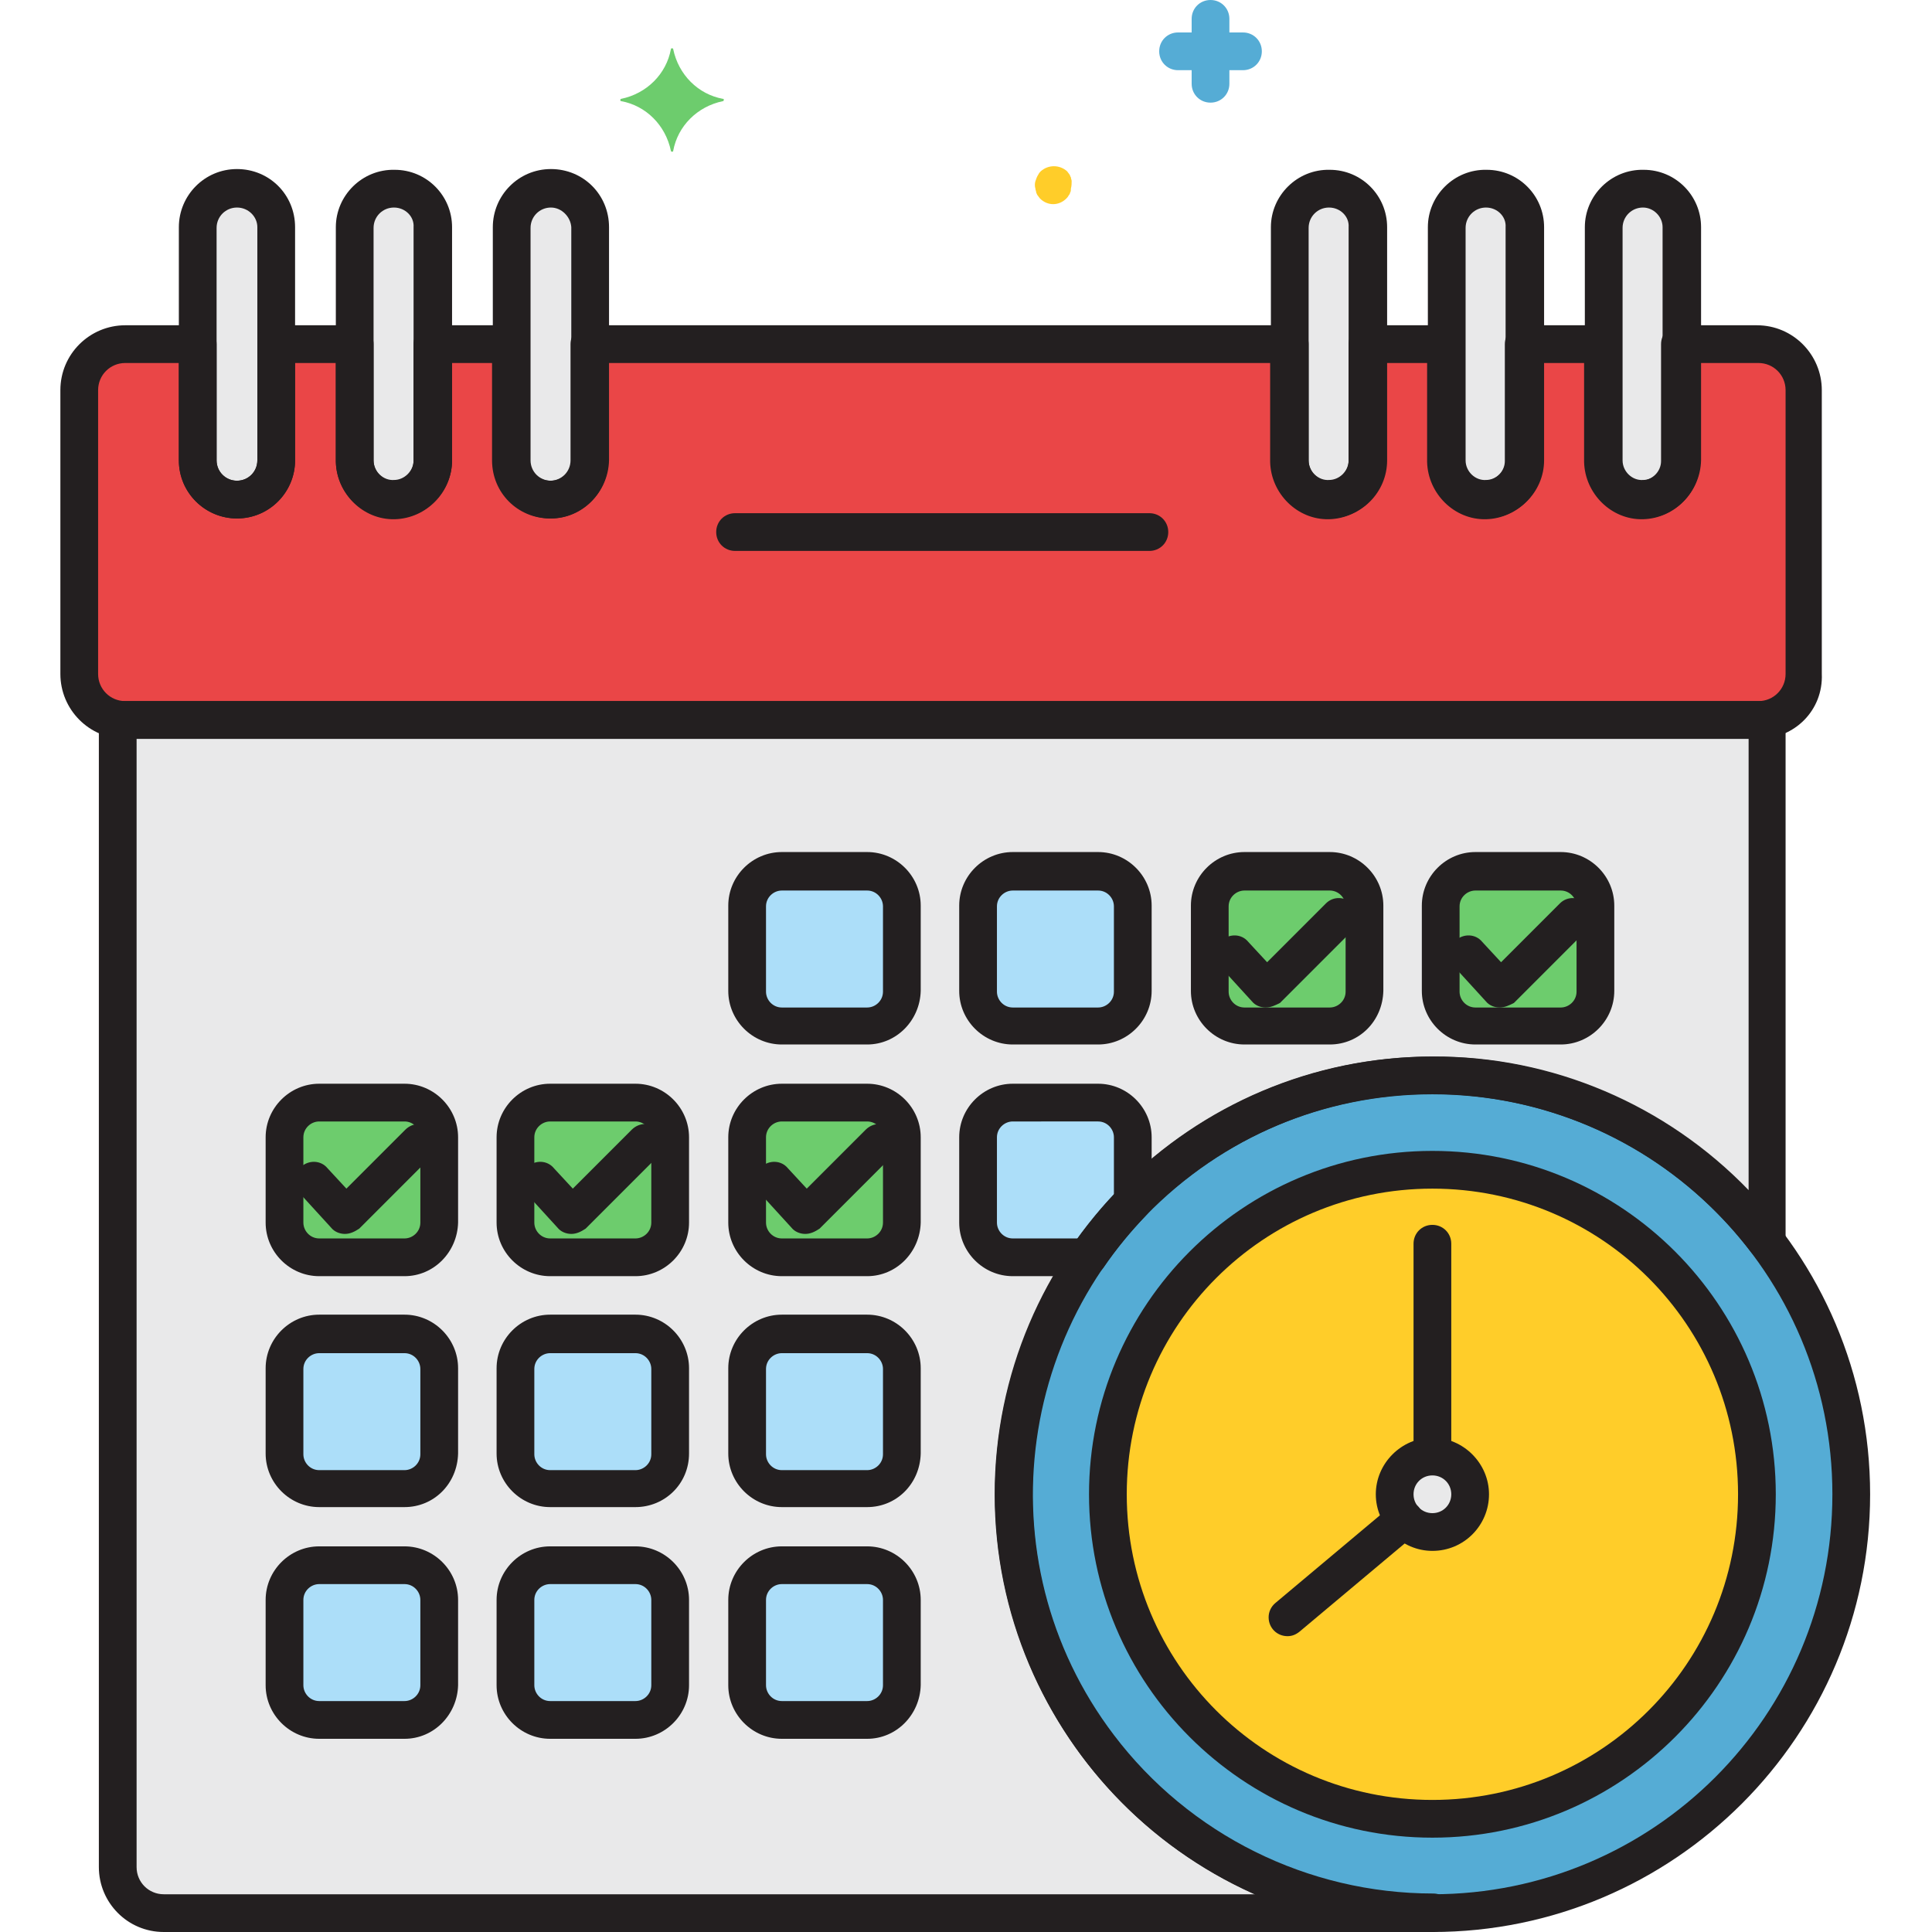
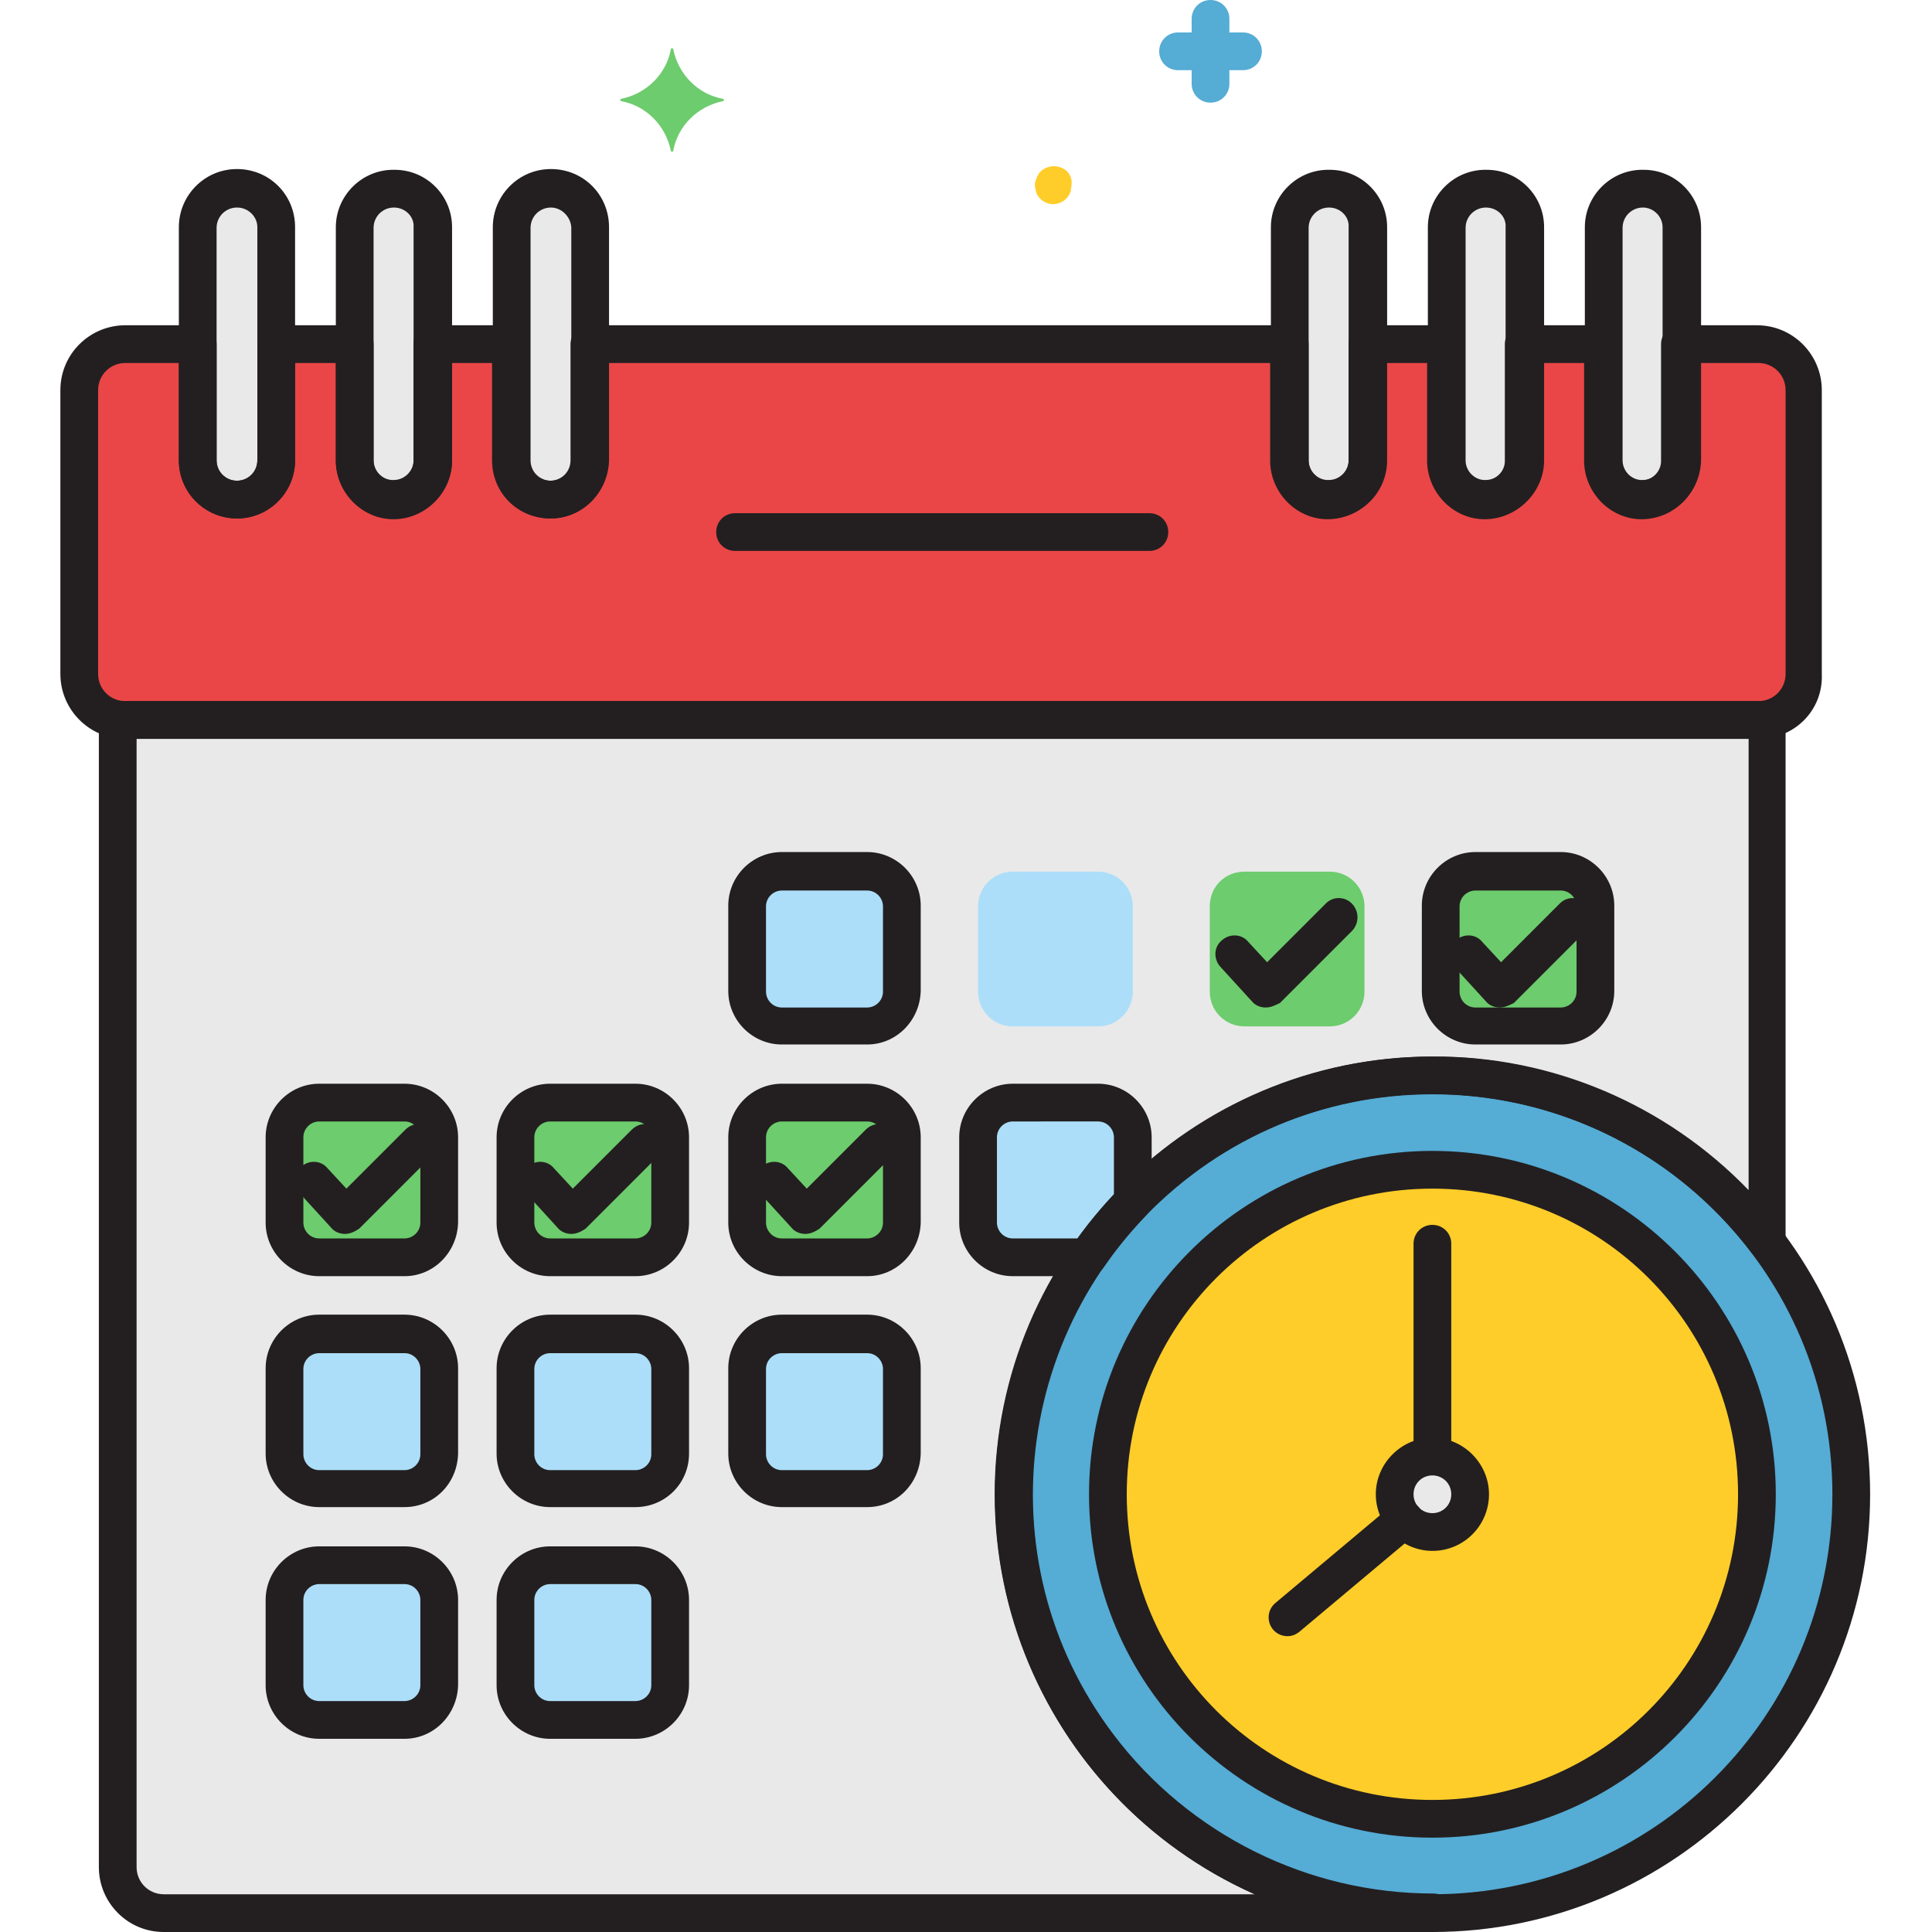
<svg xmlns="http://www.w3.org/2000/svg" height="512pt" viewBox="-16 0 512 512" width="512pt">
  <path d="m450 91.199h-20.199v30.801c0 5.801-4.602 10.398-10.199 10.602-5.602.199-10.402-4.602-10.602-10.203v-.199-31h-20.801v30.801c0 5.801-4.598 10.398-10.199 10.602-5.602.199-10.398-4.602-10.602-10.203v-.199-31h-20.797v30.801c0 5.801-4.602 10.398-10.203 10.602-5.598.199-10.398-4.602-10.598-10.203v-.199-31h-185.602v30.801c0 5.801-4.598 10.398-10.398 10.398s-10.402-4.598-10.402-10.398v-30.801h-20.598v30.801c0 5.801-4.602 10.398-10.402 10.398-5.797 0-10.398-4.598-10.398-10.398v-30.801h-20.801v30.801c0 5.801-4.598 10.398-10.398 10.398s-10.402-4.598-10.402-10.398v-30.801h-19.199c-6.801 0-12.199 5.402-12.199 12.199v75.203c0 6.797 5.398 12.199 12.199 12.199h432.801c6.801 0 12.199-5.402 12.199-12.199v-75.203c0-6.797-5.398-12.199-12.199-12.199zm0 0" fill="#ea4647" />
  <path d="m252.602 396c0-61.398 49.797-111 111-111 34.797 0 67.598 16.199 88.598 44v-138.199h-437v304c0 6.801 5.402 12.199 12.199 12.199h336.203c-61.203 0-111-49.602-111-111zm0 0" fill="#e9e9ea" />
  <path d="m474.602 396c0 61.305-49.699 111-111 111-61.305 0-111-49.695-111-111s49.695-111 111-111c61.301 0 111 49.695 111 111zm0 0" fill="#55acd5" />
  <path d="m449.602 396c0 47.496-38.504 86-86 86-47.5 0-86-38.504-86-86s38.5-86 86-86c47.496 0 86 38.504 86 86zm0 0" fill="#ffcd29" />
  <path d="m373.602 396c0 5.523-4.48 10-10 10-5.523 0-10-4.477-10-10s4.477-10 10-10c5.52 0 10 4.477 10 10zm0 0" fill="#e9e9ea" />
  <path d="m46.801 50c5.801 0 10.398 4.602 10.398 10.398v61.602c0 5.801-4.598 10.398-10.398 10.398s-10.402-4.598-10.402-10.398v-61.801c0-5.598 4.801-10.199 10.402-10.199zm0 0" fill="#e9e9ea" />
  <path d="m88.398 50c5.801 0 10.402 4.602 10.402 10.398v61.602c0 5.801-4.602 10.398-10.402 10.398-5.797 0-10.398-4.598-10.398-10.398v-61.801c0-5.598 4.602-10.199 10.398-10.199zm0 0" fill="#e9e9ea" />
  <path d="m130 50c5.801 0 10.398 4.602 10.398 10.398v61.602c0 5.801-4.598 10.398-10.398 10.398s-10.398-4.598-10.398-10.398v-61.801c0-5.598 4.598-10.199 10.398-10.199zm0 0" fill="#e9e9ea" />
  <path d="m336.199 50c5.801 0 10.402 4.602 10.402 10.398v61.602c0 5.801-4.602 10.398-10.402 10.398s-10.398-4.598-10.398-10.398v-61.801c0-5.598 4.801-10.199 10.398-10.199zm0 0" fill="#e9e9ea" />
  <path d="m377.801 50c5.801 0 10.398 4.602 10.398 10.398v61.602c0 5.801-4.598 10.398-10.398 10.398s-10.402-4.598-10.402-10.398v-61.801c0-5.598 4.602-10.199 10.402-10.199zm0 0" fill="#e9e9ea" />
  <path d="m419.398 50c5.801 0 10.402 4.602 10.402 10.398v61.602c0 5.801-4.602 10.398-10.402 10.398-5.797 0-10.398-4.598-10.398-10.398v-61.801c0-5.598 4.602-10.199 10.398-10.199zm0 0" fill="#e9e9ea" />
  <path d="m191.199 231h22.602c5 0 9.199 4 9.199 9.199v22.602c0 5-4 9.199-9.199 9.199h-22.602c-5 0-9.199-4-9.199-9.199v-22.602c0-5.199 4-9.199 9.199-9.199zm0 0" fill="#acdef9" />
  <path d="m252.398 231h22.602c5 0 9.199 4 9.199 9.199v22.602c0 5-4 9.199-9.199 9.199h-22.602c-5 0-9.199-4-9.199-9.199v-22.602c0-5.199 4.199-9.199 9.199-9.199zm0 0" fill="#acdef9" />
  <path d="m313.801 231h22.598c5 0 9.203 4 9.203 9.199v22.602c0 5-4 9.199-9.203 9.199h-22.598c-5 0-9.199-4-9.199-9.199v-22.602c0-5.199 4-9.199 9.199-9.199zm0 0" fill="#6dcc6d" />
  <path d="m68.602 292.199h22.598c5 0 9.199 4 9.199 9.199v22.602c0 5-4 9.199-9.199 9.199h-22.598c-5 0-9.203-4-9.203-9.199v-22.602c0-5 4-9.199 9.203-9.199zm0 0" fill="#6dcc6d" />
  <path d="m129.801 292.199h22.598c5 0 9.203 4 9.203 9.199v22.602c0 5-4 9.199-9.203 9.199h-22.598c-5 0-9.199-4-9.199-9.199v-22.602c0-5 4.199-9.199 9.199-9.199zm0 0" fill="#6dcc6d" />
  <path d="m191.199 292.199h22.602c5 0 9.199 4 9.199 9.199v22.602c0 5-4 9.199-9.199 9.199h-22.602c-5 0-9.199-4-9.199-9.199v-22.602c0-5 4-9.199 9.199-9.199zm0 0" fill="#6dcc6d" />
  <path d="m68.602 353.602h22.598c5 0 9.199 4 9.199 9.199v22.598c0 5-4 9.203-9.199 9.203h-22.598c-5 0-9.203-4-9.203-9.203v-22.598c0-5.199 4-9.199 9.203-9.199zm0 0" fill="#acdef9" />
  <path d="m129.801 353.602h22.598c5 0 9.203 4 9.203 9.199v22.598c0 5-4 9.203-9.203 9.203h-22.598c-5 0-9.199-4-9.199-9.203v-22.598c0-5.199 4.199-9.199 9.199-9.199zm0 0" fill="#acdef9" />
  <path d="m191.199 353.602h22.602c5 0 9.199 4 9.199 9.199v22.598c0 5-4 9.203-9.199 9.203h-22.602c-5 0-9.199-4-9.199-9.203v-22.598c0-5.199 4-9.199 9.199-9.199zm0 0" fill="#acdef9" />
  <path d="m68.602 414.801h22.598c5 0 9.199 4 9.199 9.199v22.602c0 5-4 9.199-9.199 9.199h-22.598c-5 0-9.203-4-9.203-9.199v-22.602c0-5 4-9.199 9.203-9.199zm0 0" fill="#acdef9" />
  <path d="m129.801 414.801h22.598c5 0 9.203 4 9.203 9.199v22.602c0 5-4 9.199-9.203 9.199h-22.598c-5 0-9.199-4-9.199-9.199v-22.602c0-5 4.199-9.199 9.199-9.199zm0 0" fill="#acdef9" />
-   <path d="m191.199 414.801h22.602c5 0 9.199 4 9.199 9.199v22.602c0 5-4 9.199-9.199 9.199h-22.602c-5 0-9.199-4-9.199-9.199v-22.602c0-5 4-9.199 9.199-9.199zm0 0" fill="#acdef9" />
  <path d="m375 231h22.602c5 0 9.199 4 9.199 9.199v22.602c0 5-4 9.199-9.199 9.199h-22.602c-5 0-9.199-4-9.199-9.199v-22.602c.199-5.199 4.199-9.199 9.199-9.199zm0 0" fill="#6dcc6d" />
  <path d="m284.199 318.602v-17.203c0-5-4.199-9.199-9.199-9.199h-22.602c-5 0-9.199 4.199-9.199 9.199v22.602c0 5 4.199 9.199 9.199 9.199h19.801c3.602-5.199 7.602-10.199 12-14.598zm0 0" fill="#acdef9" />
  <path d="m313.398 8.602h-3.598v-3.602c0-2.801-2.199-5-5-5s-5 2.199-5 5v3.602h-3.602c-2.801 0-5 2.199-5 5 0 2.797 2.199 5 5 5h3.602v3.598c0 2.801 2.199 5 5 5s5-2.199 5-5v-3.598h3.598c2.801 0 5-2.203 5-5 0-2.801-2.199-5-5-5zm0 0" fill="#55acd5" />
  <path d="m268 48c0-.398-.199-.602-.199-1-.199-.199-.199-.602-.402-.801-.199-.199-.398-.598-.598-.801-2-1.797-5-1.797-7 0-.199.203-.402.402-.602.801-.398.602-.598 1.199-.801 1.801-.199.602-.199 1.398 0 2 0 .398.203.602.203 1 .199.398.199.602.398.801s.398.598.602.801c2 2 5 2 7 0 .199-.203.398-.402.598-.801.199-.199.402-.602.402-.801.199-.199.199-.602.199-1 .199-.801.199-1.398.199-2zm0 0" fill="#ffcd29" />
  <path d="m175.602 26.199c-6.602-1.199-11.801-6.398-13.203-13.199 0-.199-.199-.199-.398-.199s-.199.199-.199.199c-1.199 6.602-6.402 11.801-13.199 13.199-.203 0-.203.199-.203.402 0 .199.203.199.203.199 6.598 1.199 11.797 6.398 13.199 13.199 0 .199.199.199.398.199s.199-.199.199-.199c1.203-6.602 6.402-11.801 13.203-13.199.199 0 .199-.199.199-.402 0-.199 0-.199-.199-.199zm0 0" fill="#6dcc6d" />
  <g fill="#231f20">
    <path d="m46.801 137.398c-8.402 0-15.402-6.797-15.402-15.398v-61.801c0-8.398 6.801-15.398 15.402-15.398 8.598 0 15.398 6.801 15.398 15.398v61.801c0 8.398-6.801 15.398-15.398 15.398zm0-82.398c-3 0-5.402 2.398-5.402 5.398v61.602c0 3 2.402 5.398 5.402 5.398s5.398-2.398 5.398-5.398v-61.801c0-2.801-2.398-5.199-5.398-5.199zm0 0" />
    <path d="m88.398 137.398c-8.398 0-15.398-6.797-15.398-15.398v-61.801c0-8.398 7-15.398 15.602-15.199 8.398 0 15.199 6.801 15.199 15.199v61.801c0 8.398-7 15.398-15.402 15.398zm0-82.398c-3 0-5.398 2.398-5.398 5.398v61.602c0 3 2.602 5.398 5.398 5.199 2.801 0 5.203-2.398 5.203-5.199v-61.801c.199-2.801-2.203-5.199-5.203-5.199zm0 0" />
    <path d="m130 137.398c-8.398 0-15.398-6.797-15.398-15.398v-61.801c0-8.398 6.797-15.398 15.398-15.398s15.398 6.801 15.398 15.398v61.801c-.199 8.398-7 15.398-15.398 15.398zm0-82.398c-3 0-5.398 2.398-5.398 5.398v61.602c0 3 2.398 5.398 5.398 5.398s5.398-2.398 5.398-5.398v-61.801c-.199-2.801-2.598-5.199-5.398-5.199zm0 0" />
    <path d="m336.199 137.398c-8.398 0-15.398-6.797-15.398-15.398v-61.801c0-8.398 7-15.398 15.598-15.199 8.402 0 15.203 6.801 15.203 15.199v61.801c0 8.398-6.801 15.398-15.402 15.398zm0-82.398c-3 0-5.398 2.398-5.398 5.398v61.602c0 3 2.598 5.398 5.398 5.199 2.801 0 5.199-2.398 5.199-5.199v-61.801c.203-2.801-2.199-5.199-5.199-5.199zm0 0" />
    <path d="m377.801 137.398c-8.402 0-15.402-6.797-15.402-15.398v-61.801c0-8.398 7-15.398 15.602-15.199 8.398 0 15.199 6.801 15.199 15.199v61.801c0 8.398-7 15.398-15.398 15.398zm0-82.398c-3 0-5.402 2.398-5.402 5.398v61.602c0 3 2.602 5.398 5.402 5.199 2.801 0 5.199-2.398 5.199-5.199v-61.801c.199-2.801-2.199-5.199-5.199-5.199zm0 0" />
    <path d="m419.398 137.398c-8.398 0-15.398-6.797-15.398-15.398v-61.801c0-8.398 7-15.398 15.602-15.199 8.398 0 15.199 6.801 15.199 15.199v61.801c-.199 8.398-7 15.398-15.402 15.398zm0-82.398c-3 0-5.398 2.398-5.398 5.398v61.602c0 3 2.602 5.398 5.398 5.199 2.801 0 5.203-2.398 5.203-5.199v-61.801c0-2.801-2.402-5.199-5.203-5.199zm0 0" />
    <path d="m450 195.801h-432.801c-9.598 0-17.199-7.801-17.199-17.199v-75.203c0-9.598 7.801-17.199 17.199-17.199h19.199c2.801 0 5 2.199 5 5v30.801c0 3 2.402 5.398 5.402 5.398s5.398-2.398 5.398-5.398v-30.801c0-2.801 2.199-5 5-5h20.801c2.801 0 5 2.199 5 5v30.801c0 3 2.398 5.398 5.199 5.398 3 0 5.402-2.398 5.402-5.199v-.199-30.801c0-2.801 2.199-5 5-5h20.797c2.801 0 5 2.199 5 5v30.801c0 3 2.402 5.398 5.402 5.398s5.398-2.398 5.398-5.398v-30.801c0-2.801 2.199-5 5-5h185.602c2.801 0 5 2.199 5 5v30.801c0 3 2.398 5.398 5.199 5.398 3 0 5.398-2.398 5.398-5.199v-.199-30.801c0-2.801 2.203-5 5-5h20.801c2.801 0 5 2.199 5 5v30.801c0 3 2.402 5.398 5.199 5.398 3 0 5.402-2.398 5.402-5.199v-.199-30.801c0-2.801 2.199-5 5-5h20.801c2.797 0 5 2.199 5 5v30.801c0 3 2.398 5.398 5.199 5.398 3 0 5.398-2.398 5.398-5.199v-.199-30.801c0-2.801 2.199-5 5-5h20.402c9.598 0 17.199 7.801 17.199 17.199v75.203c.398 9.598-7.199 17.199-16.801 17.199zm-432.801-99.602c-4 0-7.199 3.199-7.199 7.199v75.203c0 4 3.199 7.199 7.199 7.199h432.801c4 0 7.199-3.199 7.199-7.199v-75.203c0-4-3.199-7.199-7.199-7.199h-15.398v25.801c0 8.398-6.801 15.398-15.203 15.602-8.398.199-15.398-6.801-15.598-15.203 0-.199 0-.199 0-.398v-25.801h-10.801v25.801c0 8.398-6.801 15.398-15.199 15.602-8.402.199-15.402-6.801-15.602-15.203 0-.199 0-.199 0-.398v-25.801h-10.801v25.801c0 8.398-6.797 15.398-15.199 15.602-8.398.199-15.398-6.801-15.598-15.203 0-.199 0-.199 0-.398v-25.801h-175.402v25.801c0 8.398-6.801 15.398-15.398 15.398-8.602 0-15.402-6.797-15.402-15.398v-25.801h-10.598v25.801c0 8.398-6.801 15.398-15.199 15.602-8.402.199-15.402-6.801-15.602-15.203 0-.199 0-.199 0-.398v-25.801h-10.801v25.801c0 8.398-6.801 15.398-15.398 15.398-8.402 0-15.402-6.797-15.402-15.398v-25.801zm0 0" />
    <path d="m288.602 146h-109.801c-2.801 0-5-2.199-5-5s2.199-5 5-5h109.801c2.797 0 5 2.199 5 5s-2.203 5-5 5zm0 0" />
    <path d="m213.801 276.801h-22.602c-7.801 0-14.199-6.402-14.199-14.199v-22.602c0-7.801 6.398-14.199 14.199-14.199h22.602c7.801 0 14.199 6.398 14.199 14.199v22.602c-.199 7.797-6.398 14.199-14.199 14.199zm-22.602-40.801c-2.199 0-4.199 1.801-4.199 4.199v22.602c0 2.199 1.801 4.199 4.199 4.199h22.602c2.199 0 4.199-1.801 4.199-4.199v-22.602c0-2.199-1.801-4.199-4.199-4.199zm0 0" />
-     <path d="m275 276.801h-22.602c-7.797 0-14.199-6.402-14.199-14.199v-22.602c0-7.801 6.402-14.199 14.199-14.199h22.602c7.801 0 14.199 6.398 14.199 14.199v22.602c0 7.797-6.398 14.199-14.199 14.199zm-22.602-40.801c-2.199 0-4.199 1.801-4.199 4.199v22.602c0 2.199 1.801 4.199 4.199 4.199h22.602c2.199 0 4.199-1.801 4.199-4.199v-22.602c0-2.199-1.801-4.199-4.199-4.199zm0 0" />
-     <path d="m336.398 276.801h-22.598c-7.801 0-14.199-6.402-14.199-14.199v-22.602c0-7.801 6.398-14.199 14.199-14.199h22.598c7.801 0 14.203 6.398 14.203 14.199v22.602c-.203 8-6.402 14.199-14.203 14.199zm-22.598-40.801c-2.199 0-4.199 1.801-4.199 4.199v22.602c0 2.199 1.797 4.199 4.199 4.199h22.598c2.203 0 4.203-1.801 4.203-4.199v-22.602c0-2.199-1.801-4.199-4.203-4.199zm0 0" />
    <path d="m91.199 338.199h-22.598c-7.801 0-14.203-6.398-14.203-14.199v-22.602c0-7.797 6.402-14.199 14.203-14.199h22.598c7.801 0 14.199 6.402 14.199 14.199v22.602c-.199 7.801-6.398 14.199-14.199 14.199zm-22.598-41c-2.203 0-4.203 1.801-4.203 4.199v22.602c0 2.199 1.801 4.199 4.203 4.199h22.598c2.199 0 4.199-1.801 4.199-4.199v-22.602c0-2.199-1.797-4.199-4.199-4.199zm0 0" />
    <path d="m152.398 338.199h-22.598c-7.801 0-14.199-6.398-14.199-14.199v-22.602c0-7.797 6.398-14.199 14.199-14.199h22.598c7.801 0 14.203 6.402 14.203 14.199v22.602c0 7.801-6.402 14.199-14.203 14.199zm-22.598-41c-2.199 0-4.199 1.801-4.199 4.199v22.602c0 2.199 1.797 4.199 4.199 4.199h22.598c2.203 0 4.203-1.801 4.203-4.199v-22.602c0-2.199-1.801-4.199-4.203-4.199zm0 0" />
    <path d="m213.801 338.199h-22.602c-7.801 0-14.199-6.398-14.199-14.199v-22.602c0-7.797 6.398-14.199 14.199-14.199h22.602c7.801 0 14.199 6.402 14.199 14.199v22.602c-.199 7.801-6.398 14.199-14.199 14.199zm-22.602-41c-2.199 0-4.199 1.801-4.199 4.199v22.602c0 2.199 1.801 4.199 4.199 4.199h22.602c2.199 0 4.199-1.801 4.199-4.199v-22.602c0-2.199-1.801-4.199-4.199-4.199zm0 0" />
    <path d="m91.199 399.398h-22.598c-7.801 0-14.203-6.398-14.203-14.199v-22.598c0-7.801 6.402-14.203 14.203-14.203h22.598c7.801 0 14.199 6.402 14.199 14.203v22.598c-.199 8-6.398 14.199-14.199 14.199zm-22.598-40.797c-2.203 0-4.203 1.797-4.203 4.199v22.598c0 2.203 1.801 4.203 4.203 4.203h22.598c2.199 0 4.199-1.801 4.199-4.203v-22.598c0-2.199-1.797-4.199-4.199-4.199zm0 0" />
    <path d="m152.398 399.398h-22.598c-7.801 0-14.199-6.398-14.199-14.199v-22.598c0-7.801 6.398-14.203 14.199-14.203h22.598c7.801 0 14.203 6.402 14.203 14.203v22.598c0 8-6.402 14.199-14.203 14.199zm-22.598-40.797c-2.199 0-4.199 1.797-4.199 4.199v22.598c0 2.203 1.797 4.203 4.199 4.203h22.598c2.203 0 4.203-1.801 4.203-4.203v-22.598c0-2.199-1.801-4.199-4.203-4.199zm0 0" />
    <path d="m213.801 399.398h-22.602c-7.801 0-14.199-6.398-14.199-14.199v-22.598c0-7.801 6.398-14.203 14.199-14.203h22.602c7.801 0 14.199 6.402 14.199 14.203v22.598c-.199 8-6.398 14.199-14.199 14.199zm-22.602-40.797c-2.199 0-4.199 1.797-4.199 4.199v22.598c0 2.203 1.801 4.203 4.199 4.203h22.602c2.199 0 4.199-1.801 4.199-4.203v-22.598c0-2.199-1.801-4.199-4.199-4.199zm0 0" />
    <path d="m91.199 460.801h-22.598c-7.801 0-14.203-6.402-14.203-14.199v-22.602c0-7.801 6.402-14.199 14.203-14.199h22.598c7.801 0 14.199 6.398 14.199 14.199v22.602c-.199 7.797-6.398 14.199-14.199 14.199zm-22.598-41c-2.203 0-4.203 1.801-4.203 4.199v22.602c0 2.199 1.801 4.199 4.203 4.199h22.598c2.199 0 4.199-1.801 4.199-4.199v-22.602c0-2.199-1.797-4.199-4.199-4.199zm0 0" />
    <path d="m152.398 460.801h-22.598c-7.801 0-14.199-6.402-14.199-14.199v-22.602c0-7.801 6.398-14.199 14.199-14.199h22.598c7.801 0 14.203 6.398 14.203 14.199v22.602c0 7.797-6.402 14.199-14.203 14.199zm-22.598-41c-2.199 0-4.199 1.801-4.199 4.199v22.602c0 2.199 1.797 4.199 4.199 4.199h22.598c2.203 0 4.203-1.801 4.203-4.199v-22.602c0-2.199-1.801-4.199-4.203-4.199zm0 0" />
-     <path d="m213.801 460.801h-22.602c-7.801 0-14.199-6.402-14.199-14.199v-22.602c0-7.801 6.398-14.199 14.199-14.199h22.602c7.801 0 14.199 6.398 14.199 14.199v22.602c-.199 7.797-6.398 14.199-14.199 14.199zm-22.602-41c-2.199 0-4.199 1.801-4.199 4.199v22.602c0 2.199 1.801 4.199 4.199 4.199h22.602c2.199 0 4.199-1.801 4.199-4.199v-22.602c0-2.199-1.801-4.199-4.199-4.199zm0 0" />
    <path d="m397.602 276.801h-22.602c-7.801 0-14.199-6.402-14.199-14.199v-22.602c0-7.801 6.398-14.199 14.199-14.199h22.602c7.797 0 14.199 6.398 14.199 14.199v22.602c0 7.797-6.402 14.199-14.199 14.199zm-22.602-40.801c-2.199 0-4.199 1.801-4.199 4.199v22.602c0 2.199 1.801 4.199 4.199 4.199h22.602c2.199 0 4.199-1.801 4.199-4.199v-22.602c0-2.199-1.801-4.199-4.199-4.199zm0 0" />
    <path d="m272.199 338.199h-19.801c-7.797 0-14.199-6.398-14.199-14.199v-22.602c0-7.797 6.402-14.199 14.199-14.199h22.602c7.801 0 14.199 6.402 14.199 14.199v17.203c0 1.398-.598 2.598-1.398 3.398-4.199 4.398-8 9-11.402 14-1 1.398-2.598 2.199-4.199 2.199zm-19.801-41c-2.199 0-4.199 1.801-4.199 4.199v22.602c0 2.199 1.801 4.199 4.199 4.199h17.203c3-4 6.199-8 9.598-11.598v-15.203c0-2.199-1.801-4.199-4.199-4.199zm31.801 21.402" />
    <path d="m363.602 512h-336.203c-9.598 0-17.199-7.801-17.199-17.199v-304c0-2.801 2.199-5 5-5h437c2.801 0 5 2.199 5 5v138.199c0 2.801-2.199 5-5 5-1.598 0-3-.801-4-2-35.398-46.602-101.801-56-148.398-20.602-46.602 35.402-56 101.801-20.602 148.402 20 26.398 51.402 42 84.602 42 2.801 0 5 2.199 5 5s-2.402 5.199-5.199 5.199zm-343.402-316.199v299c0 4 3.199 7.199 7.199 7.199h289.203c-58.602-26-85-94.602-58.801-153.199 18.598-41.801 60.199-68.801 106-68.801 31.598-.199 61.801 12.801 83.598 35.398v-119.598zm0 0" />
    <path d="m363.602 389.602c-2.801 0-5-2.203-5-5v-55c0-2.801 2.199-5 5-5 2.797 0 5 2.199 5 5v55c0 2.797-2.203 5-5 5zm0 0" />
    <path d="m325.199 433.602c-2.801 0-5-2.203-5-5 0-1.402.602-2.801 1.801-3.801l31-26c2.199-1.801 5.199-1.402 7 .598 1.801 2.203 1.398 5.203-.602 7l-31 26c-1 .801-2 1.203-3.199 1.203zm0 0" />
    <path d="m319.398 267c-1.398 0-2.797-.602-3.598-1.602l-8.402-9.199c-1.797-2-1.797-5.199.402-7 2-1.801 5.199-1.801 7 .402l5 5.398 15.598-15.602c2-2 5.203-1.797 7 .203 1.801 2 1.801 5 0 7l-19.199 19.199c-1.199.598-2.398 1.199-3.801 1.199zm0 0" />
    <path d="m381.398 267c-1.398 0-2.797-.602-3.598-1.602l-8.402-9.199c-1.797-2-1.797-5.199.402-7 2-1.801 5.199-1.801 7 .402l5 5.398 15.598-15.602c2-2 5.203-1.797 7 .203 1.801 2 1.801 5 0 7l-19.199 19.199c-1.199.598-2.398 1.199-3.801 1.199zm0 0" />
    <path d="m75.398 327c-1.398 0-2.797-.602-3.598-1.602l-8.402-9.199c-1.797-2-1.797-5.199.402-7 2-1.801 5.199-1.801 7 .402l5 5.398 15.598-15.602c2-2 5-2 7-.199 2 2 2 5 .203 7 0 0 0 0-.203.199l-19.199 19.203c-1.199.797-2.398 1.398-3.801 1.398zm0 0" />
    <path d="m135.398 327c-1.398 0-2.797-.602-3.598-1.602l-8.402-9.199c-1.797-2-1.797-5.199.402-7 2-1.801 5.199-1.801 7 .402l5 5.398 15.598-15.602c2-2 5-2 7-.199s2 5 .203 7c0 0 0 0-.203.199l-19.199 19.203c-1.199.797-2.398 1.398-3.801 1.398zm0 0" />
    <path d="m197.398 327c-1.398 0-2.797-.602-3.598-1.602l-8.402-9.199c-1.797-2-1.797-5.199.402-7 2-1.801 5.199-1.801 7 .402l5 5.398 15.598-15.602c2-2 5-2 7-.199s2 5 .203 7c0 0 0 0-.203.199l-19.199 19.203c-1.199.797-2.398 1.398-3.801 1.398zm0 0" />
    <path d="m363.602 512c-64 0-116-52-116-116s52-116 116-116 116 52 116 116-52 116-116 116zm0-222c-58.602 0-106 47.398-106 106s47.398 106 106 106c58.598 0 106-47.398 106-106s-47.402-106-106-106zm0 0" />
    <path d="m363.602 487c-50.203 0-91-40.801-91-91s40.797-91 91-91c50.199 0 91 40.801 91 91s-40.801 91-91 91zm0-172c-44.801 0-81 36.199-81 81s36.199 81 81 81c44.797 0 81-36.199 81-81s-36.203-81-81-81zm0 0" />
    <path d="m363.602 411c-8.203 0-15-6.801-15-15s6.797-15 15-15c8.199 0 15 6.801 15 15s-6.602 15-15 15zm0-20c-2.801 0-5 2.199-5 5s2.199 5 5 5c2.797 0 5-2.199 5-5s-2.203-5-5-5zm0 0" />
  </g>
</svg>